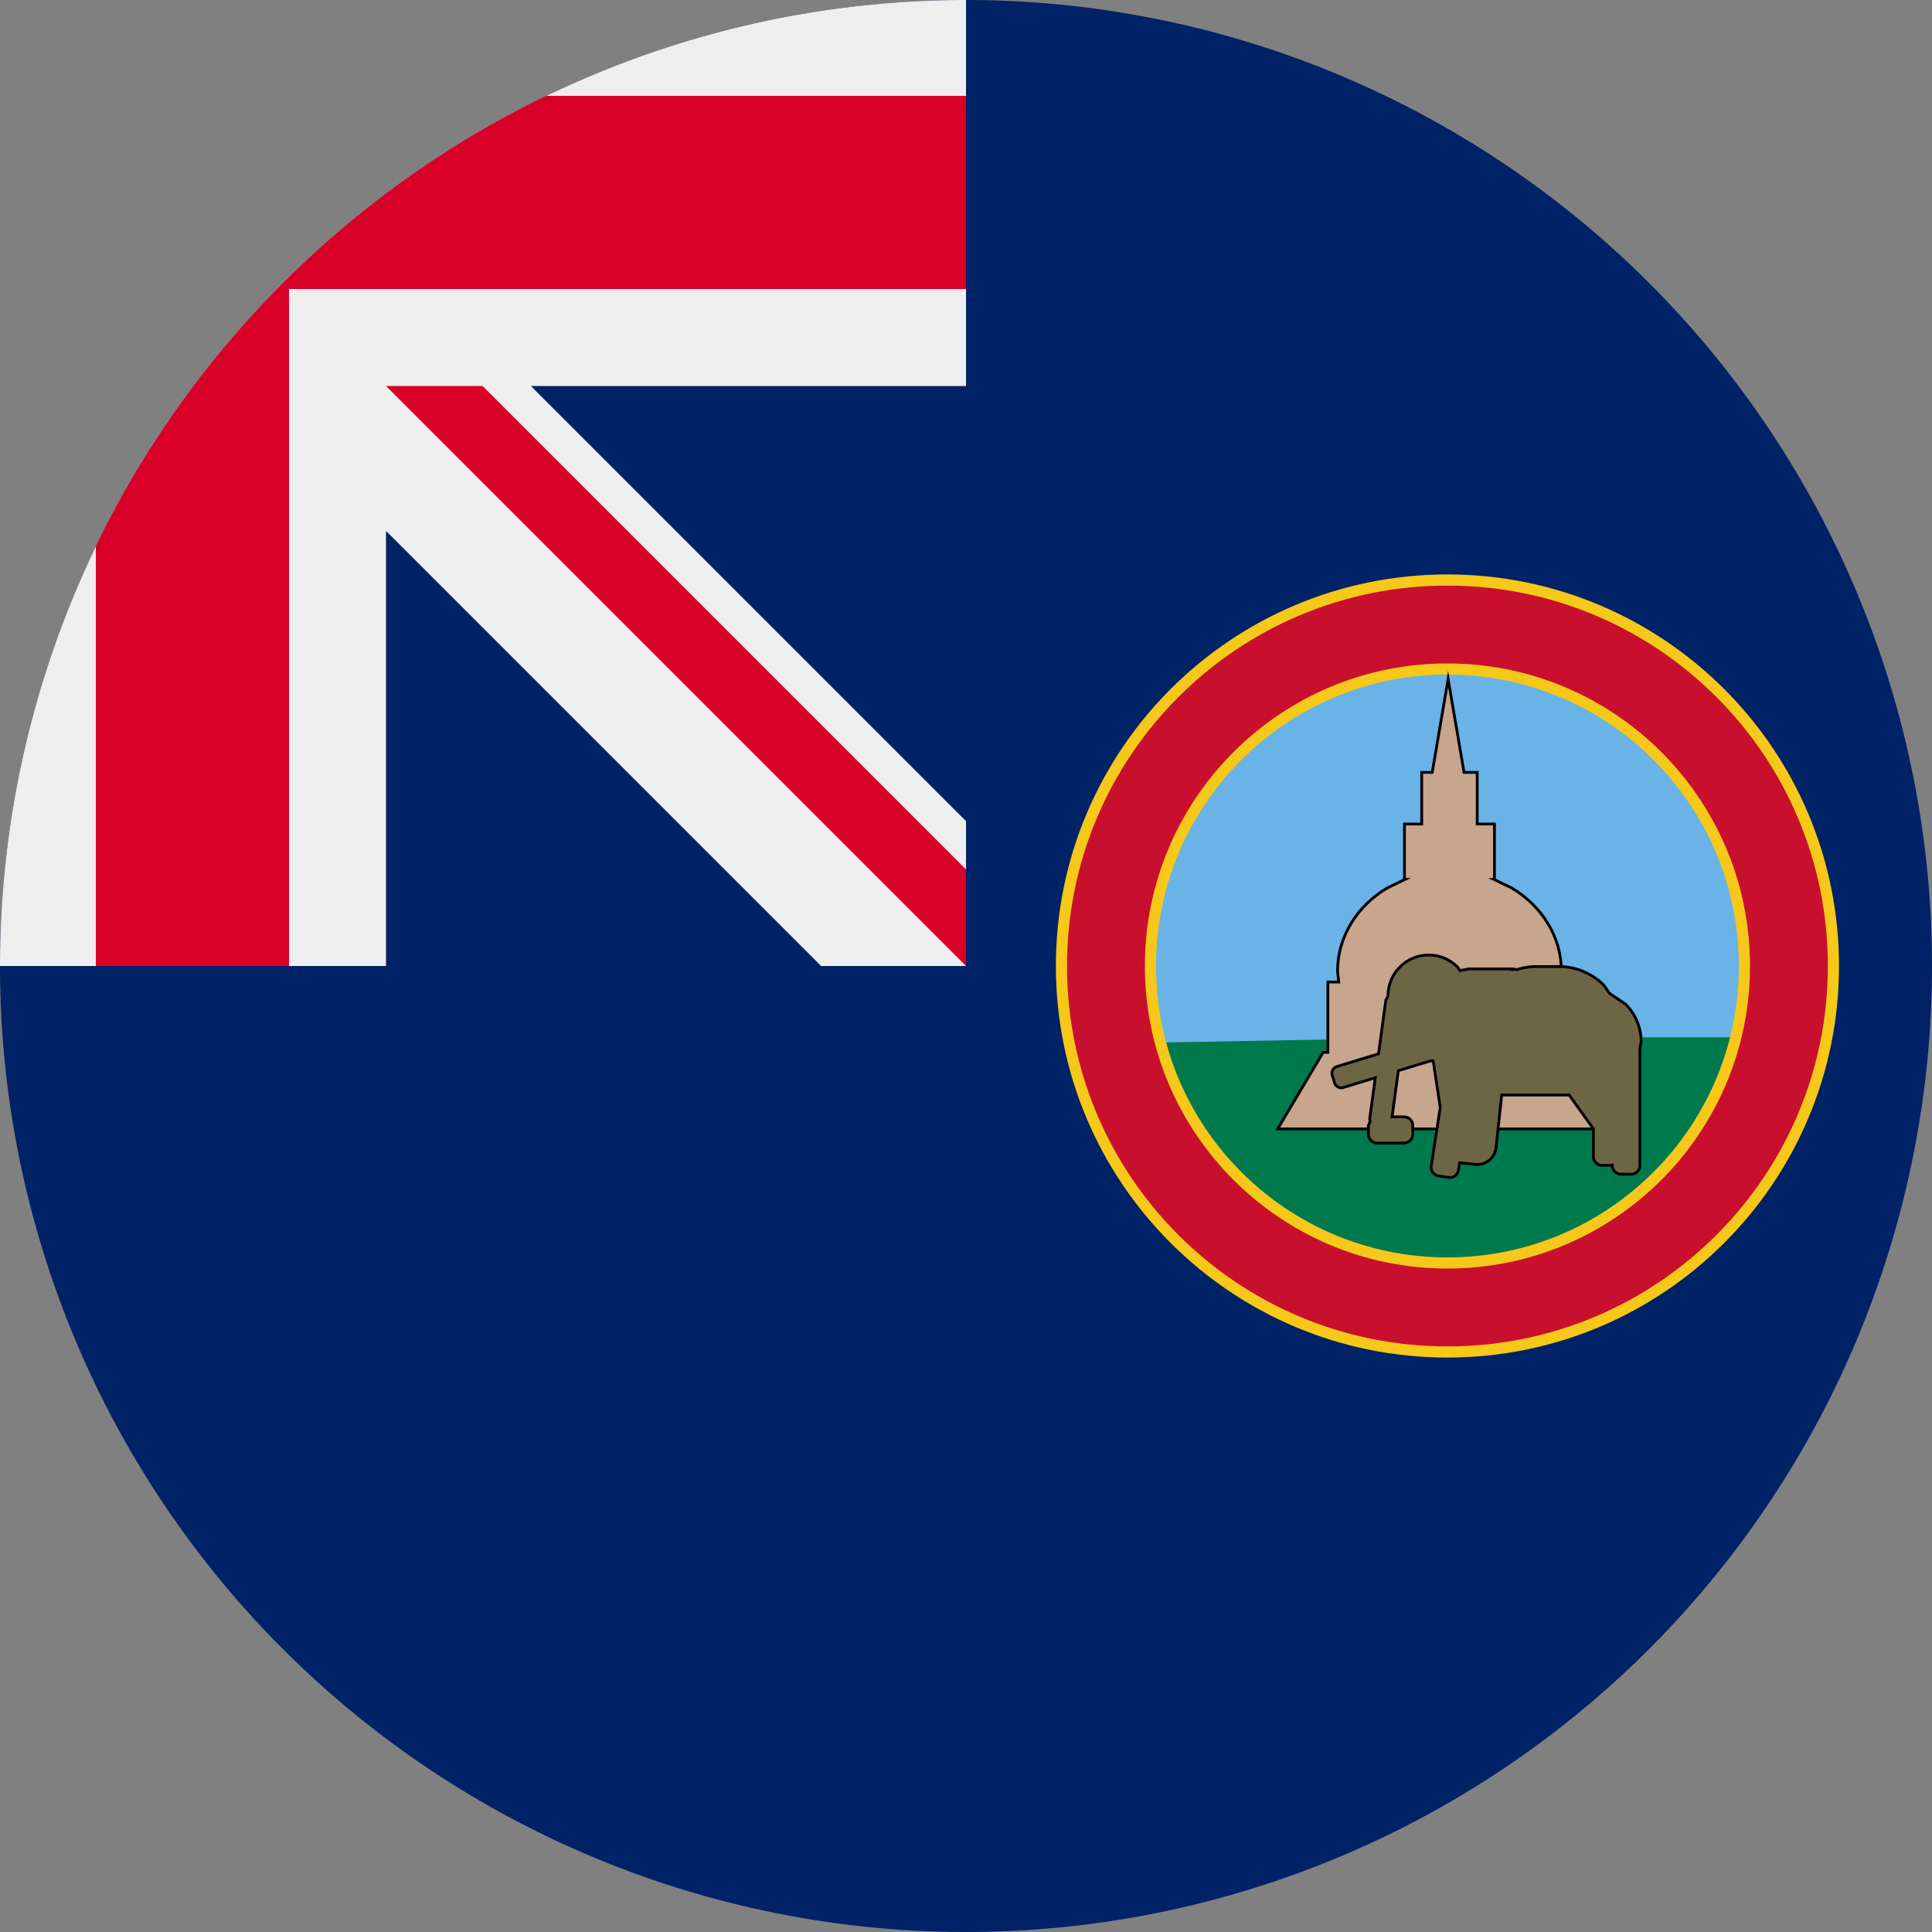
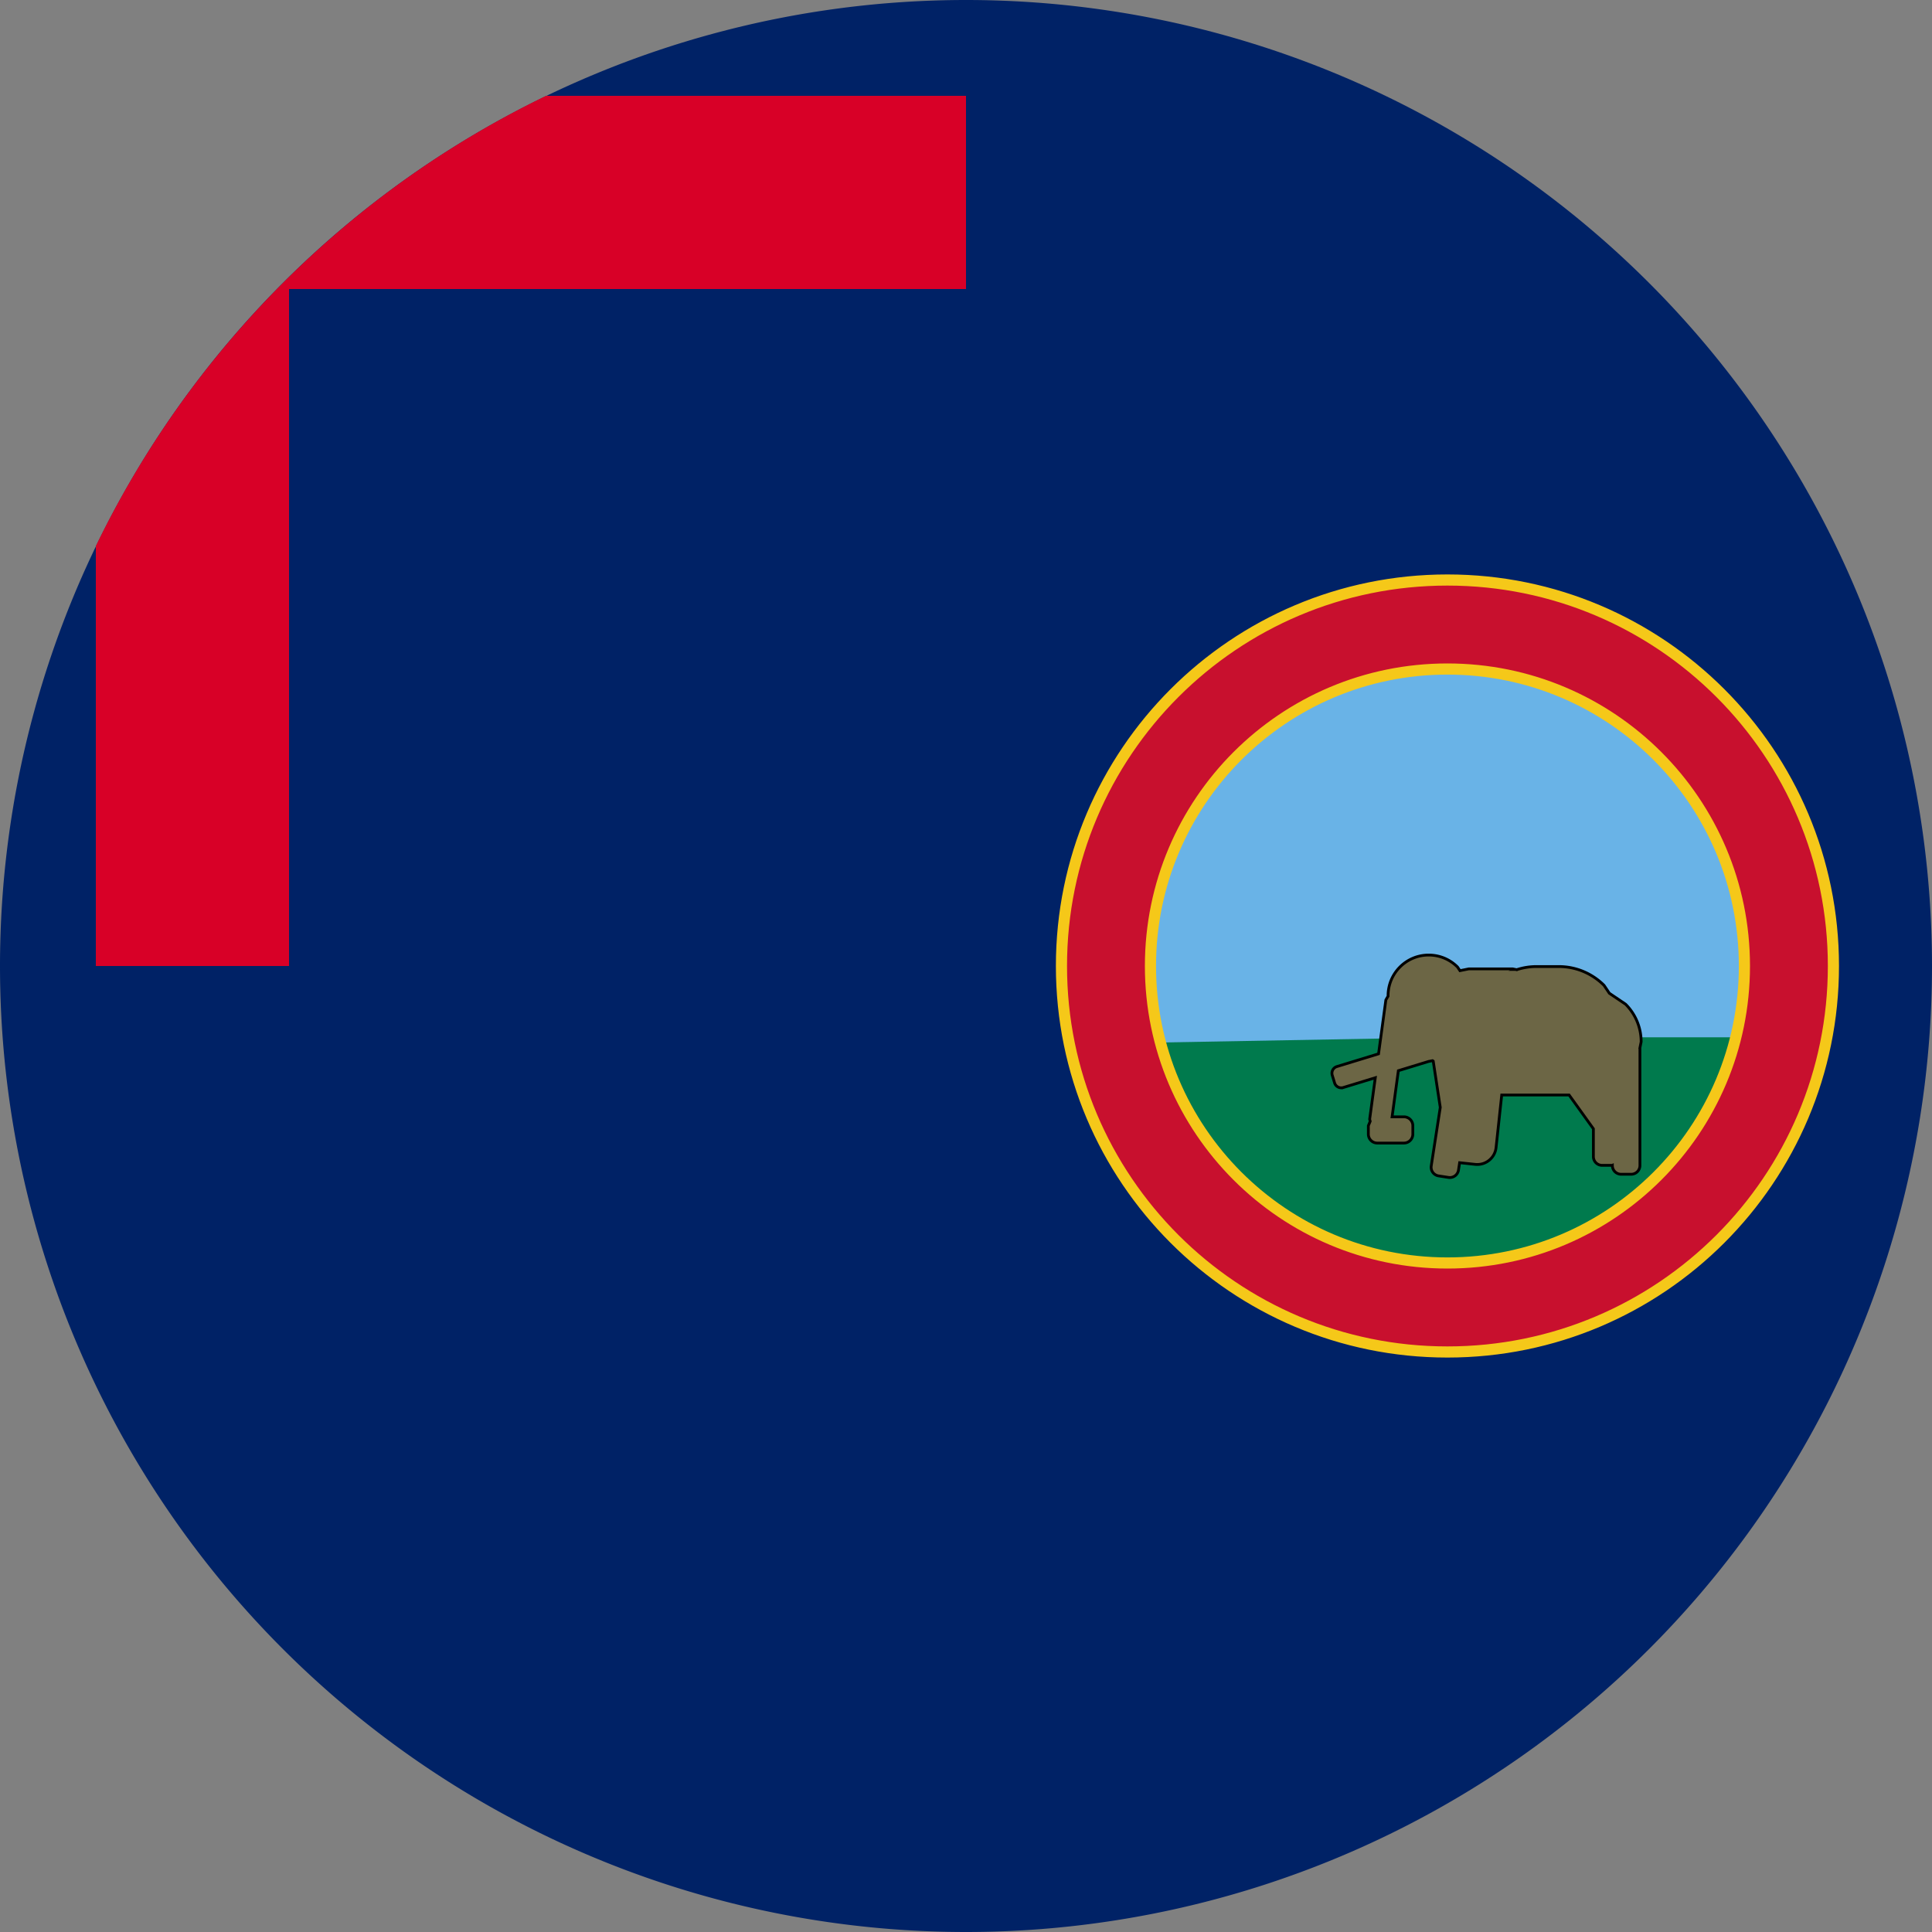
<svg xmlns="http://www.w3.org/2000/svg" xml:space="preserve" width="512" height="512" fill="none">
  <rect width="100%" height="100%" fill="#808080" stroke="none" />
  <path fill="#026" d="M512 256a256 256 0 1 1-512 0L256 0a256 256 0 0 1 256 256" />
  <path fill="#026" d="M256 0v256H0A256 256 0 0 1 256 0" />
-   <path fill="#EEE" d="M217.6 256H256v-38.4L140.7 102.3H256V0A256 256 0 0 0 0 256h102.3V140.7z" />
  <path fill="#D80027" d="M256 76.6V25.4H144.7A257 257 0 0 0 25.4 144.7V256h51.2V76.6z" />
-   <path fill="#D80027" d="M256 230.4V256L102.3 102.3h25.6z" />
  <g fill-rule="evenodd" style="overflow:hidden">
    <path fill="#69b3e7" d="M298.05 256.698c0-47.626 38.392-86.234 85.751-86.234 47.36 0 85.752 38.608 85.752 86.234s-38.392 86.234-85.752 86.234c-47.359 0-85.75-38.608-85.75-86.234z" />
    <path fill="#007a4d" d="M461.713 274.9c0 33.54-34.954 60.73-78.073 60.73-42.411 0-77.066-26.338-78.051-59.32l78.051-1.41Z" />
    <path fill="#c8102e" stroke="#f5c819" stroke-miterlimit="8" stroke-width="2.953" d="M281.297 256c0-56.493 45.797-102.29 102.29-102.29 56.492 0 102.289 45.797 102.289 102.29 0 56.493-45.797 102.29-102.29 102.29-56.492 0-102.289-45.797-102.289-102.29zm23.586 0c0 43.466 35.237 78.703 78.704 78.703 43.466 0 78.703-35.237 78.703-78.703s-35.237-78.703-78.703-78.703c-43.467 0-78.704 35.237-78.704 78.703z" />
-     <path fill="#c8a58d" stroke="#000" stroke-miterlimit="8" stroke-width=".738" d="m383.77 179.968 4.219 24.727h3.49v13.68h4.57v14.681h-.106l4.764 2.313c7.889 4.77 13.077 12.846 13.077 22.007l-.325 2.871h2.888v18.638h1.26l12.05 20.286H338.59l12.05-20.286h1.26v-18.638h2.888l-.325-2.871c0-9.16 5.187-17.238 13.077-22.007l4.764-2.313h-.106v-14.681h4.57v-13.68h2.784z" />
    <path fill="#6c6645" stroke="#000" stroke-miterlimit="8" stroke-width=".738" d="M378.627 253.1c2.975 0 5.668 1.208 7.619 3.159l.659.978 2.309-.466h11.691l1.087.22.167-.08a16.986 16.986 0 0 1 5.057-.766h5.846c4.696 0 8.948 1.905 12.026 4.985l1.41 2.095 4.296 2.899a14.057 14.057 0 0 1 4.125 9.967l-.352 1.747.031.076v30.951a2.32 2.32 0 0 1-2.32 2.322h-2.665a2.32 2.32 0 0 1-2.32-2.322v-.054l-.042.018h-2.666a2.32 2.32 0 0 1-2.32-2.322v-7.366l-6.437-8.955h-17.856l-1.5 13.932a5.016 5.016 0 0 1-5.523 4.452l-4.131-.446-.304 1.965a2.318 2.318 0 0 1-2.646 1.94l-2.635-.405a2.322 2.322 0 0 1-1.939-2.65l2.39-15.502-1.866-12.259-.184-.124-1.007.203-.014-.004-8.036 2.456-1.661 12.228h3.14a2.358 2.358 0 0 1 2.357 2.36v2.23a2.358 2.358 0 0 1-2.357 2.36h-7.07a2.357 2.357 0 0 1-2.357-2.36v-2.23l.488-1.181-.143-.545 1.494-10.994-8.488 2.593a1.842 1.842 0 0 1-2.3-1.224l-.62-2.026a1.845 1.845 0 0 1 1.225-2.303l11.044-3.375 1.94-14.286.585-1.002v-.107c0-5.954 4.823-10.782 10.773-10.782z" />
  </g>
</svg>